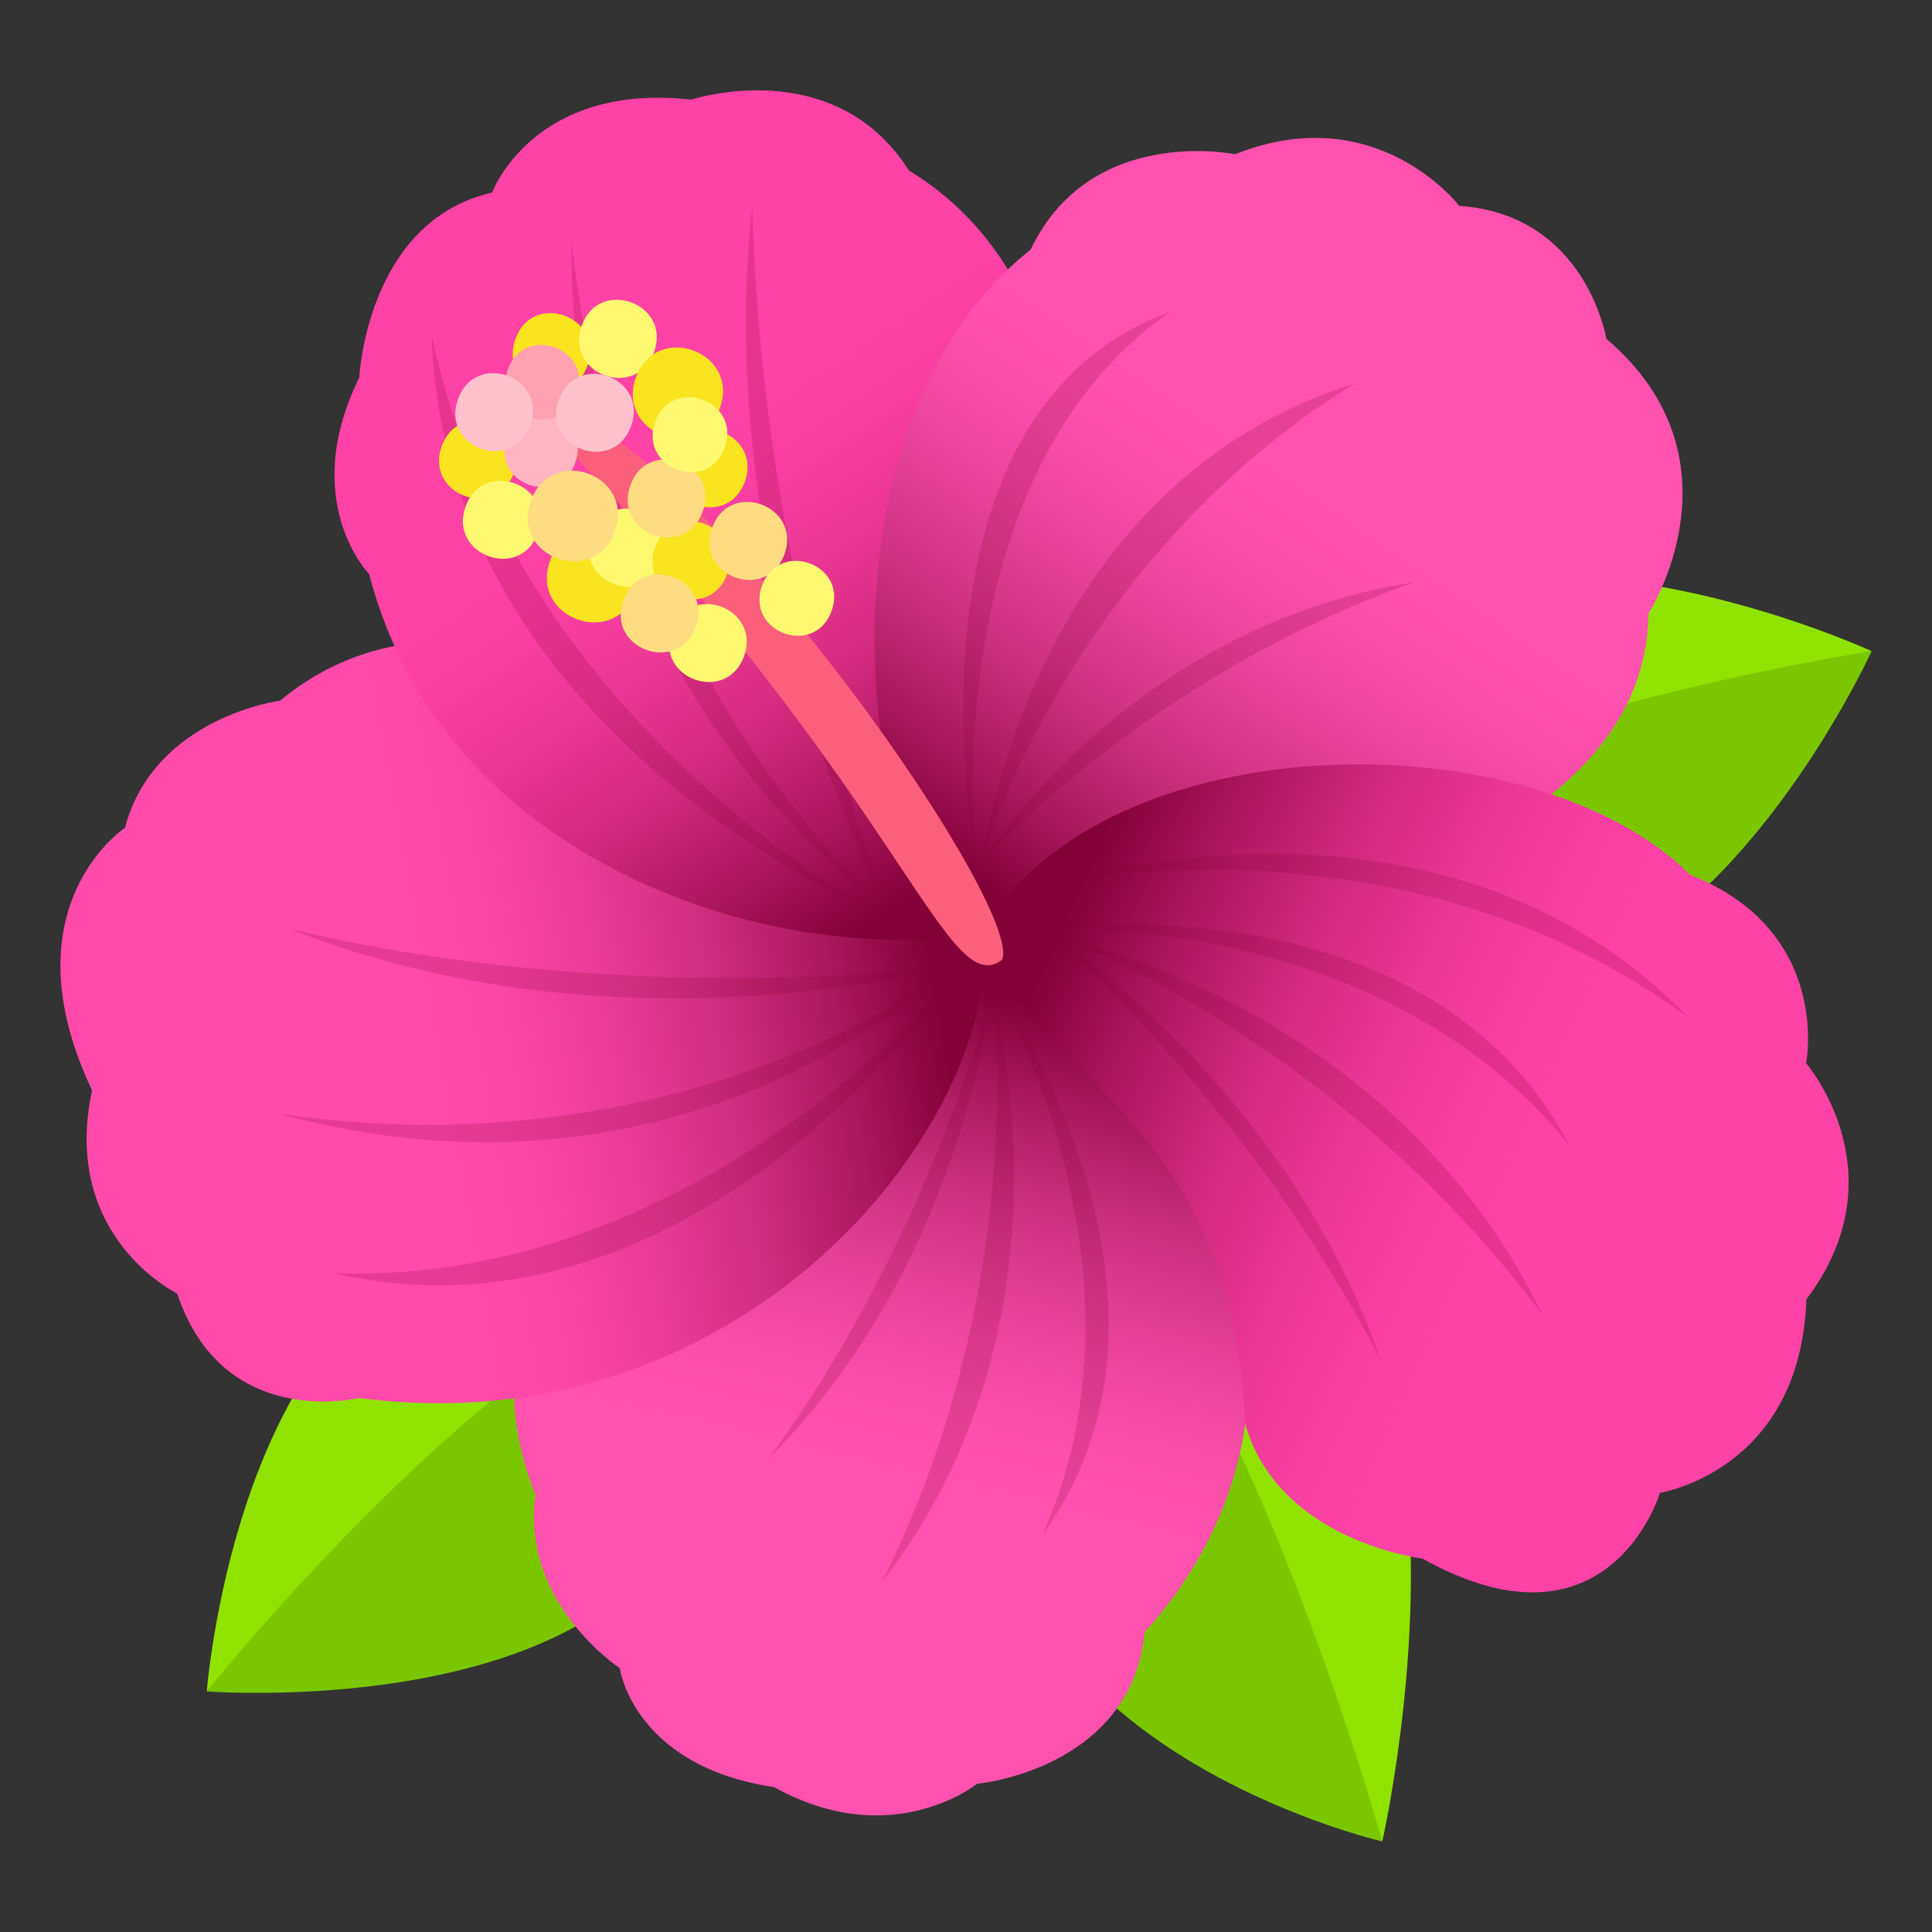
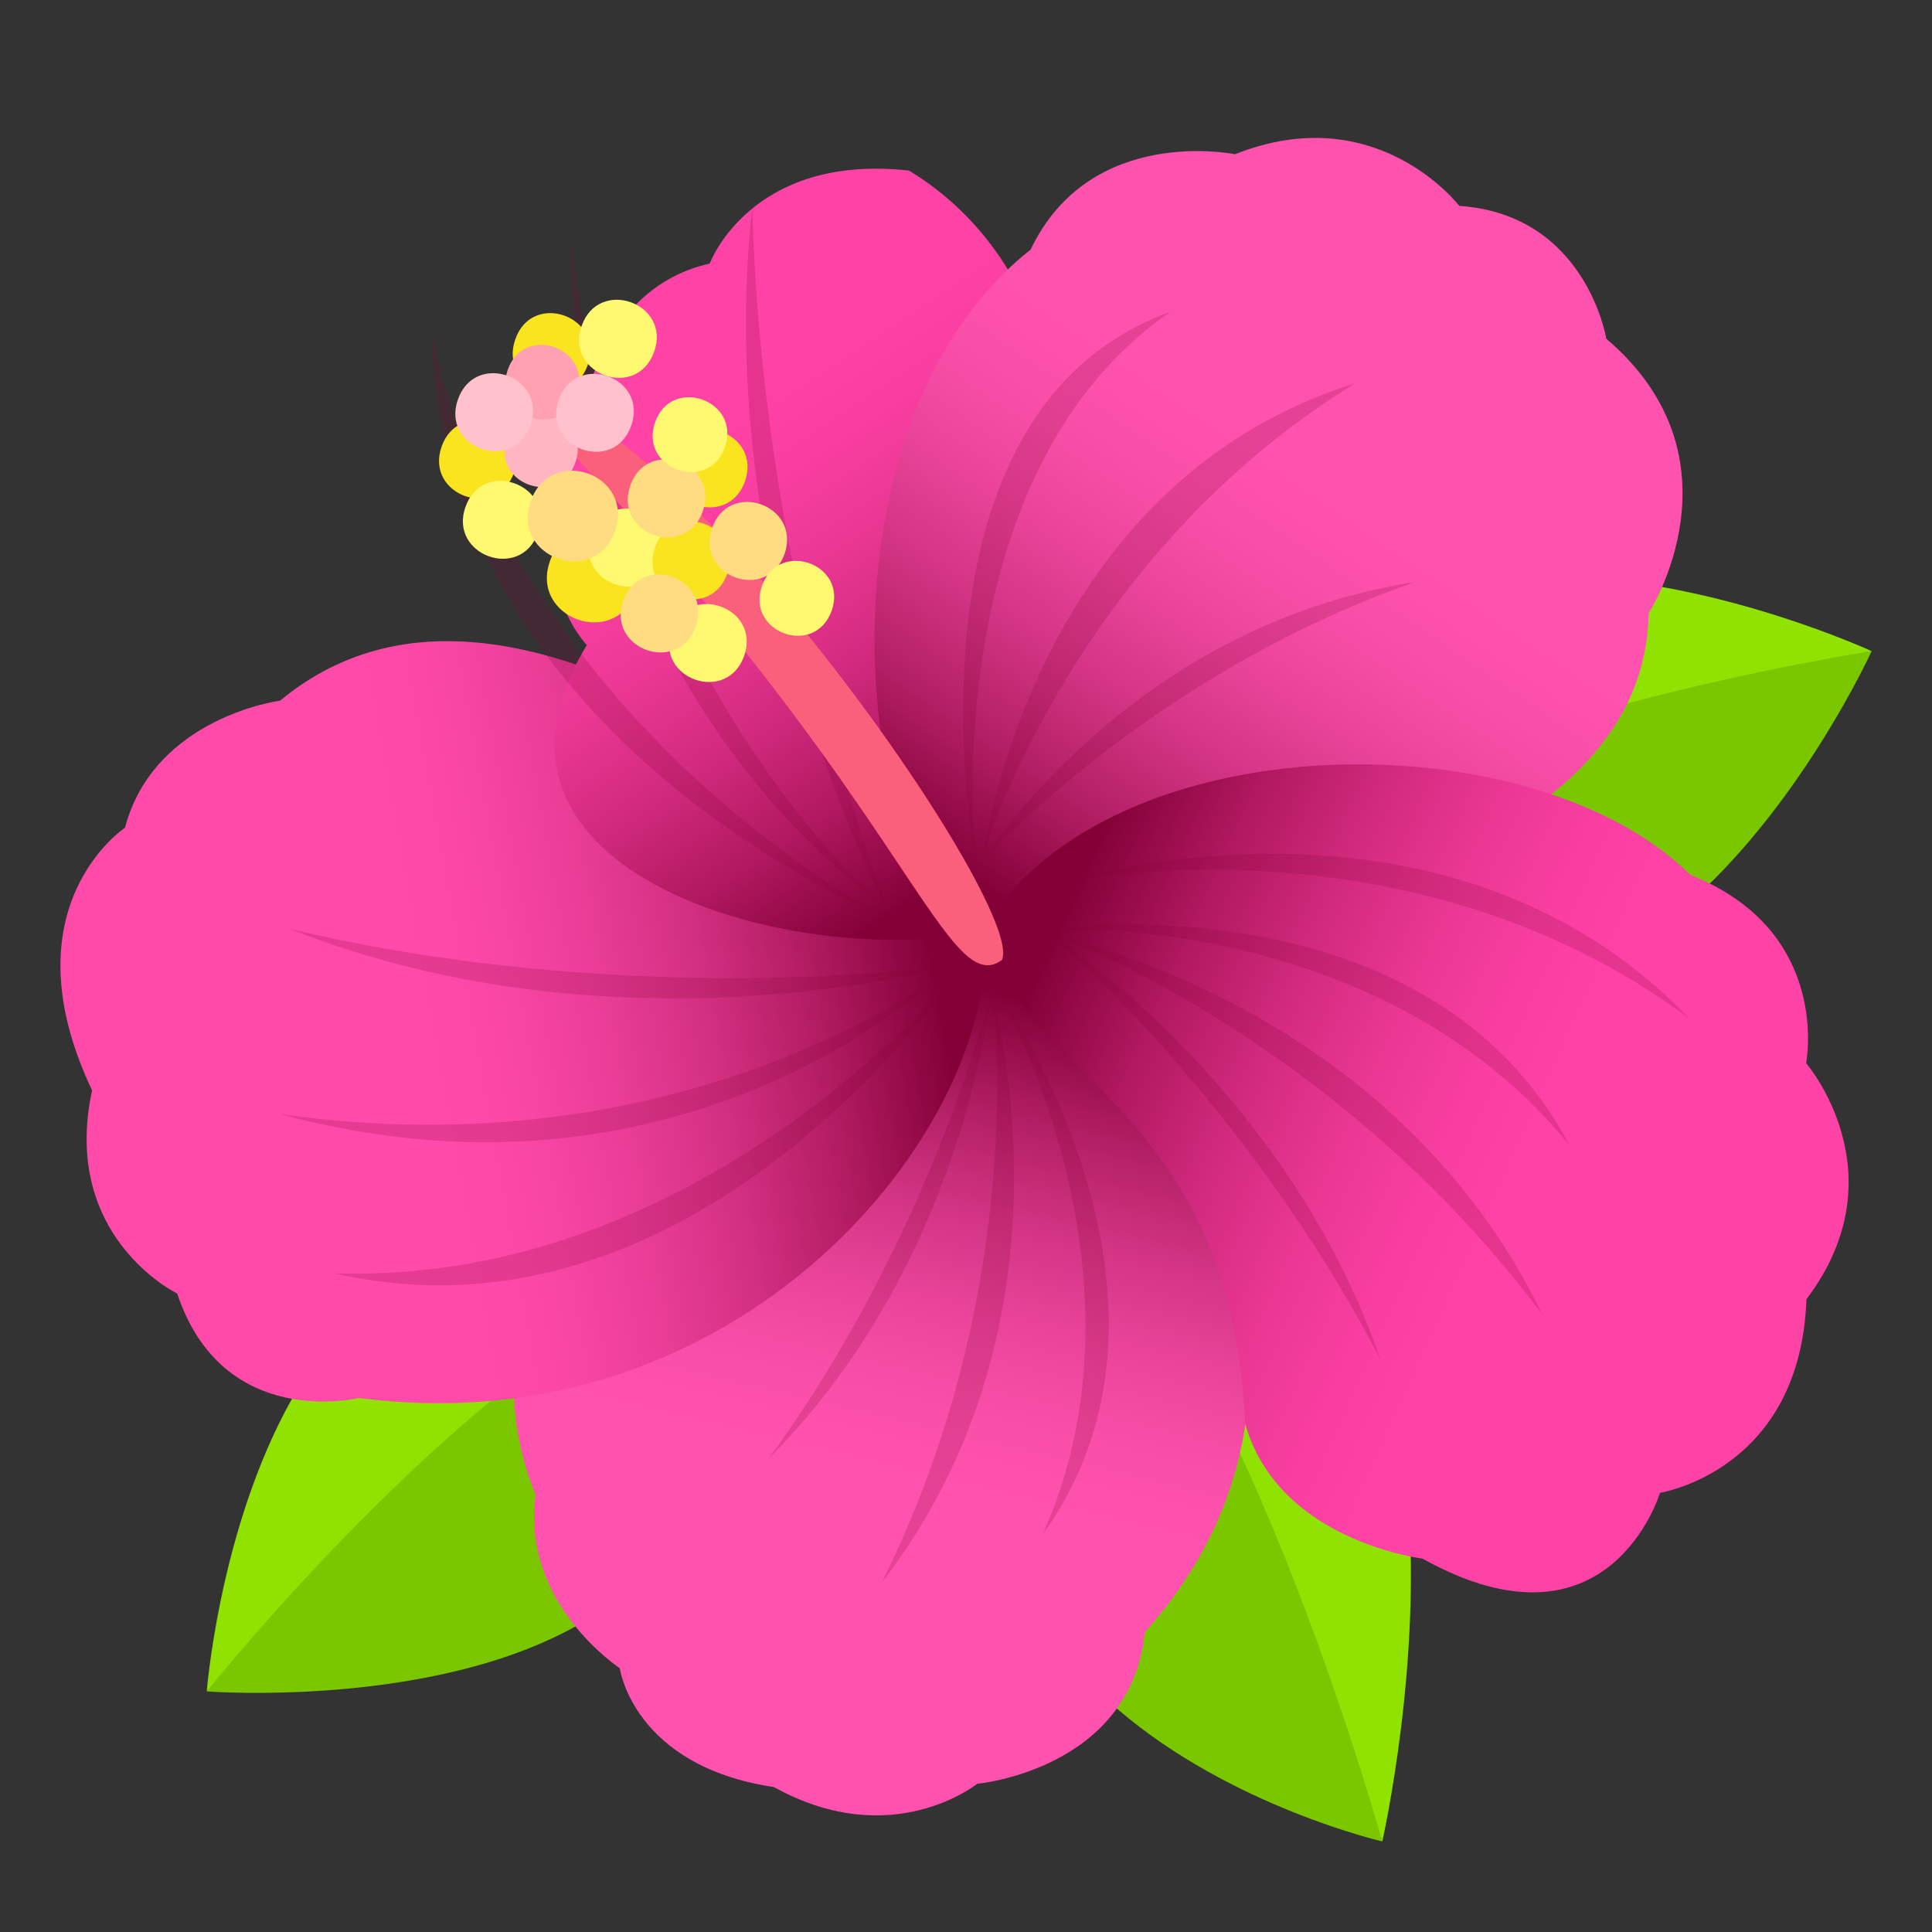
<svg xmlns="http://www.w3.org/2000/svg" version="1.1" id="Layer_1" x="0px" y="0px" width="64px" height="64px" viewBox="0 0 64 64" style="enable-background:new 0 0 64 64;" xml:space="preserve">
  <rect x="0" y="0" width="64" height="64" fill="#333333" stroke="none" />
  <path fill="#7AC700" d="M22.57,42.43c5.06,15.21-15.72,13.6-15.72,13.6S15.1,44.2,22.57,42.43z" />
  <path fill="#90E300" d="M22.57,42.43c-6.98,2.66-15.72,13.6-15.72,13.6S8.38,36.12,22.57,42.43z" />
  <path fill="#7AC700" d="M35.8,39.86C25.77,56.39,45.79,61,45.79,61S42.19,44.31,35.8,39.86z" />
  <path fill="#90E300" d="M35.8,39.86C41.41,45.22,45.79,61,45.79,61S51.29,36.81,35.8,39.86z" />
  <path fill="#7AC700" d="M41.5,28.67c11.63,12.4,20.5-7.1,20.5-7.1S46.87,22.87,41.5,28.67z" />
  <path fill="#90E300" d="M41.5,28.67c5.96-4.9,20.5-7.1,20.5-7.1S42.71,12.66,41.5,28.67z" />
  <linearGradient id="SVGID_1_" gradientUnits="userSpaceOnUse" x1="32.803" y1="30.757" x2="26.313" y2="58.157">
    <stop offset="0.067" style="stop-color:#820036" />
    <stop offset="0.081" style="stop-color:#87033B" />
    <stop offset="0.21" style="stop-color:#B21F64" />
    <stop offset="0.335" style="stop-color:#D33584" />
    <stop offset="0.453" style="stop-color:#EB459B" />
    <stop offset="0.563" style="stop-color:#FA4FA9" />
    <stop offset="0.654" style="stop-color:#FF52AE" />
  </linearGradient>
  <path fill="url(#SVGID_1_)" d="M32.58,30.84c6.05,3.02,13.21,14.44,5.34,23.23c-0.46,4.56-5.55,5.02-5.55,5.02s-2.82,2.28-6.73,0.11  c-4.67-0.7-5.11-3.94-5.11-3.94s-3.29-2.16-2.79-5.74C14.13,40.5,25,34.48,32.58,30.84z" />
  <linearGradient id="SVGID_2_" gradientUnits="userSpaceOnUse" x1="32.806" y1="30.641" x2="3.86" y2="35.911">
    <stop offset="0.067" style="stop-color:#820036" />
    <stop offset="0.081" style="stop-color:#87033B" />
    <stop offset="0.21" style="stop-color:#B21C62" />
    <stop offset="0.335" style="stop-color:#D33082" />
    <stop offset="0.453" style="stop-color:#EB3E98" />
    <stop offset="0.563" style="stop-color:#FA47A5" />
    <stop offset="0.654" style="stop-color:#FF4AAA" />
  </linearGradient>
  <path fill="url(#SVGID_2_)" d="M32.64,30.9c0.35,6.62-8.18,17.06-20.75,15.41c0,0-4.5,1.11-6.02-3.46c0,0-3.87-1.87-2.82-6.73  c-2.88-6.08,1.09-8.7,1.09-8.7c0.97-3.67,5.14-4.21,5.14-4.21C16.11,17.55,26.28,25.32,32.64,30.9z" />
  <linearGradient id="SVGID_3_" gradientUnits="userSpaceOnUse" x1="33.234" y1="30.338" x2="16.91" y2="5.853">
    <stop offset="0.067" style="stop-color:#820036" />
    <stop offset="0.081" style="stop-color:#87033B" />
    <stop offset="0.21" style="stop-color:#B21961" />
    <stop offset="0.335" style="stop-color:#D32B7F" />
    <stop offset="0.453" style="stop-color:#EB3894" />
    <stop offset="0.563" style="stop-color:#FA3FA2" />
    <stop offset="0.654" style="stop-color:#FF42A6" />
  </linearGradient>
-   <path fill="url(#SVGID_3_)" d="M32.62,30.84c3.04-7.4,5.26-20.47-2.51-25.19c-2.48-3.91-7.21-2.35-7.21-2.35c-5.25-0.58-6.6,3.08-6.6,3.08  c-4.15,0.94-4.4,6.13-4.4,6.13c-2.02,4.11,0.33,6.51,0.33,6.51C14.8,28.97,26.44,32.16,32.62,30.84z" />
+   <path fill="url(#SVGID_3_)" d="M32.62,30.84c3.04-7.4,5.26-20.47-2.51-25.19c-5.25-0.58-6.6,3.08-6.6,3.08  c-4.15,0.94-4.4,6.13-4.4,6.13c-2.02,4.11,0.33,6.51,0.33,6.51C14.8,28.97,26.44,32.16,32.62,30.84z" />
  <linearGradient id="SVGID_4_" gradientUnits="userSpaceOnUse" x1="-12.541" y1="29.282" x2="0.137" y2="2.509" gradientTransform="matrix(0.988 0.158 -0.158 0.988 49.65 5.073)">
    <stop offset="0.067" style="stop-color:#820036" />
    <stop offset="0.081" style="stop-color:#87033B" />
    <stop offset="0.21" style="stop-color:#B21F64" />
    <stop offset="0.335" style="stop-color:#D33584" />
    <stop offset="0.453" style="stop-color:#EB459B" />
    <stop offset="0.563" style="stop-color:#FA4FA9" />
    <stop offset="0.654" style="stop-color:#FF52AE" />
  </linearGradient>
  <path fill="url(#SVGID_4_)" d="M31.95,31.53c11.1-0.36,22.57-3.68,22.66-11.21c0,0,3.3-5.1-1.4-9.1c0,0-0.66-4.11-4.87-4.4  c0,0-2.73-3.58-7.43-1.71c0,0-4.79-1-6.77,3.16C27.38,13.59,27.91,26.79,31.95,31.53z" />
  <linearGradient id="SVGID_5_" gradientUnits="userSpaceOnUse" x1="32.35" y1="31.456" x2="60.179" y2="44.068">
    <stop offset="0.067" style="stop-color:#820036" />
    <stop offset="0.081" style="stop-color:#87033B" />
    <stop offset="0.21" style="stop-color:#B21961" />
    <stop offset="0.335" style="stop-color:#D32B7F" />
    <stop offset="0.453" style="stop-color:#EB3894" />
    <stop offset="0.563" style="stop-color:#FA3FA2" />
    <stop offset="0.654" style="stop-color:#FF42A6" />
  </linearGradient>
  <path fill="url(#SVGID_5_)" d="M32.58,30.75c4.23-6.87,18.2-6.95,23.41-1.77c4.71,1.86,3.84,6.24,3.84,6.24s3.16,3.65,0.01,7.82  c-0.2,5.69-4.85,6.41-4.85,6.41s-1.68,5.63-7.87,2.18c0,0-4.77-0.57-5.87-4.46C40.74,36.57,33.96,35.88,32.58,30.75z" />
  <path opacity="0.2" fill="#820036" d="M11.08,42.18c12.28,0.4,20.69-10.03,20.69-10.03S23.25,44.97,11.08,42.18z" />
  <path opacity="0.2" fill="#820036" d="M9.26,36.9c13.59,1.96,22.06-4.74,22.06-4.74S22.89,40.6,9.26,36.9z" />
  <path opacity="0.2" fill="#820036" d="M9.59,30.77c11.48,2.72,21.97,1.21,21.97,1.21S20.56,35.11,9.59,30.77z" />
  <path opacity="0.2" fill="#820036" d="M14.3,11.12c2.77,12.94,14.97,19.24,14.97,19.24S14.73,24.52,14.3,11.12z" />
  <path opacity="0.2" fill="#820036" d="M18.93,7.95c1.6,14.68,10.22,21.93,10.22,21.93S18.85,23.09,18.93,7.95z" />
  <path opacity="0.2" fill="#820036" d="M24.92,6.83c0.32,12.66,4.47,23.27,4.47,23.27S23.55,19.34,24.92,6.83z" />
  <path opacity="0.2" fill="#820036" d="M34.54,50.83c3.91-8.72-1.51-18.04-1.51-18.04S40.23,42.94,34.54,50.83z" />
  <path opacity="0.2" fill="#820036" d="M29.21,52.42c4.91-9.84,3.69-19.3,3.69-19.3S35.96,43.72,29.21,52.42z" />
  <path opacity="0.2" fill="#820036" d="M25.46,48.32c5.43-7.41,7.37-15.44,7.37-15.44S31.98,41.79,25.46,48.32z" />
  <path opacity="0.2" fill="#820036" d="M38.77,10.33c-7.84,5.41-6.46,18.14-6.46,18.14S29.49,13.67,38.77,10.33z" />
  <path opacity="0.2" fill="#820036" d="M44.89,12.7c-9.35,5.74-12.31,15.57-12.31,15.57S34.18,16.03,44.89,12.7z" />
  <path opacity="0.2" fill="#820036" d="M46.88,19.28c-8.81,3.07-14.34,9.25-14.34,9.25S37.37,20.74,46.88,19.28z" />
  <path opacity="0.2" fill="#820036" d="M51.99,37.94c-6.24-7.7-17.1-7.17-17.1-7.17S47.28,29.02,51.99,37.94z" />
  <path opacity="0.2" fill="#820036" d="M55.94,33.72c-9.4-6.96-20.82-4.48-20.82-4.48S47.75,25.2,55.94,33.72z" />
  <path opacity="0.2" fill="#820036" d="M51.1,43.56c-6.82-9.14-15.98-12.5-15.98-12.5S46.13,33.29,51.1,43.56z" />
  <path opacity="0.2" fill="#820036" d="M45.73,45.04C41.35,36.57,34.88,31,34.88,31S42.62,36,45.73,45.04z" />
  <path fill="#FA5F7C" d="M16.83,12.85C29.86,25.84,31.24,33.23,33.19,31.8C34.03,30.01,22.07,12.97,16.83,12.85z" />
  <path fill="#FAE420" d="M17.03,15.65c-0.57,1.61-2.97,0.76-2.4-0.86C15.2,13.18,17.6,14.03,17.03,15.65z" />
  <path fill="#FAE420" d="M19.47,12.09c-0.57,1.61-2.97,0.76-2.4-0.85C17.63,9.62,20.03,10.48,19.47,12.09z" />
  <path fill="#FEF970" d="M17.82,17.65c-0.57,1.61-2.97,0.75-2.4-0.86C15.99,15.18,18.39,16.04,17.82,17.65z" />
  <path fill="#FFB5C2" d="M19.06,15.32c-0.53,1.52-2.8,0.72-2.27-0.81C17.32,12.99,19.59,13.8,19.06,15.32z" />
  <path fill="#FFA1B1" d="M19.11,13.07c-0.54,1.54-2.84,0.73-2.29-0.82C17.35,10.71,19.65,11.52,19.11,13.07z" />
  <path fill="#FAE420" d="M21.07,19.59c-0.68,1.92-3.53,0.9-2.85-1.01C18.89,16.66,21.74,17.68,21.07,19.59z" />
  <path fill="#FEF970" d="M21.99,18.57c-0.57,1.61-2.97,0.76-2.4-0.86C20.16,16.1,22.56,16.95,21.99,18.57z" />
  <path fill="#FEF970" d="M24.65,21.73c-0.57,1.61-2.97,0.76-2.4-0.86C22.82,19.26,25.22,20.12,24.65,21.73z" />
  <path fill="#FEF970" d="M21.67,11.65c-0.57,1.62-2.97,0.76-2.4-0.86C19.84,9.18,22.24,10.04,21.67,11.65z" />
  <path fill="#FFC2CC" d="M20.91,14.1c-0.57,1.62-2.97,0.76-2.4-0.86C19.08,11.64,21.48,12.49,20.91,14.1z" />
  <path fill="#FAE420" d="M24.1,18.99c-0.57,1.62-2.97,0.76-2.4-0.86C22.27,16.52,24.67,17.38,24.1,18.99z" />
  <path fill="#FAE420" d="M24.68,15.94c-0.57,1.62-2.97,0.76-2.4-0.85C22.84,13.47,25.24,14.33,24.68,15.94z" />
  <path fill="#FFC2CC" d="M17.57,14.08c-0.57,1.62-2.97,0.76-2.4-0.85C15.74,11.61,18.14,12.47,17.57,14.08z" />
  <path fill="#FFDC82" d="M23.28,16.94c-0.57,1.61-2.97,0.76-2.4-0.86C21.45,14.47,23.85,15.32,23.28,16.94z" />
  <path fill="#FFDC82" d="M25.99,18.35c-0.57,1.61-2.96,0.76-2.4-0.86C24.15,15.88,26.55,16.73,25.99,18.35z" />
  <path fill="#FFDC82" d="M23.05,20.75c-0.57,1.61-2.97,0.76-2.4-0.85C21.21,18.28,23.61,19.13,23.05,20.75z" />
-   <path fill="#FAE420" d="M23.85,13.51c-0.66,1.88-3.44,0.88-2.79-0.99C21.72,10.64,24.51,11.63,23.85,13.51z" />
  <path fill="#FEF970" d="M24.01,14.81c-0.54,1.55-2.85,0.73-2.31-0.82S24.56,13.26,24.01,14.81z" />
  <path fill="#FEF970" d="M27.55,20.23c-0.55,1.55-2.85,0.73-2.31-0.82C25.79,17.86,28.1,18.68,27.55,20.23z" />
  <path fill="#FFDC82" d="M20.37,17.59c-0.66,1.88-3.45,0.88-2.79-0.99C18.25,14.72,21.03,15.71,20.37,17.59z" />
</svg>